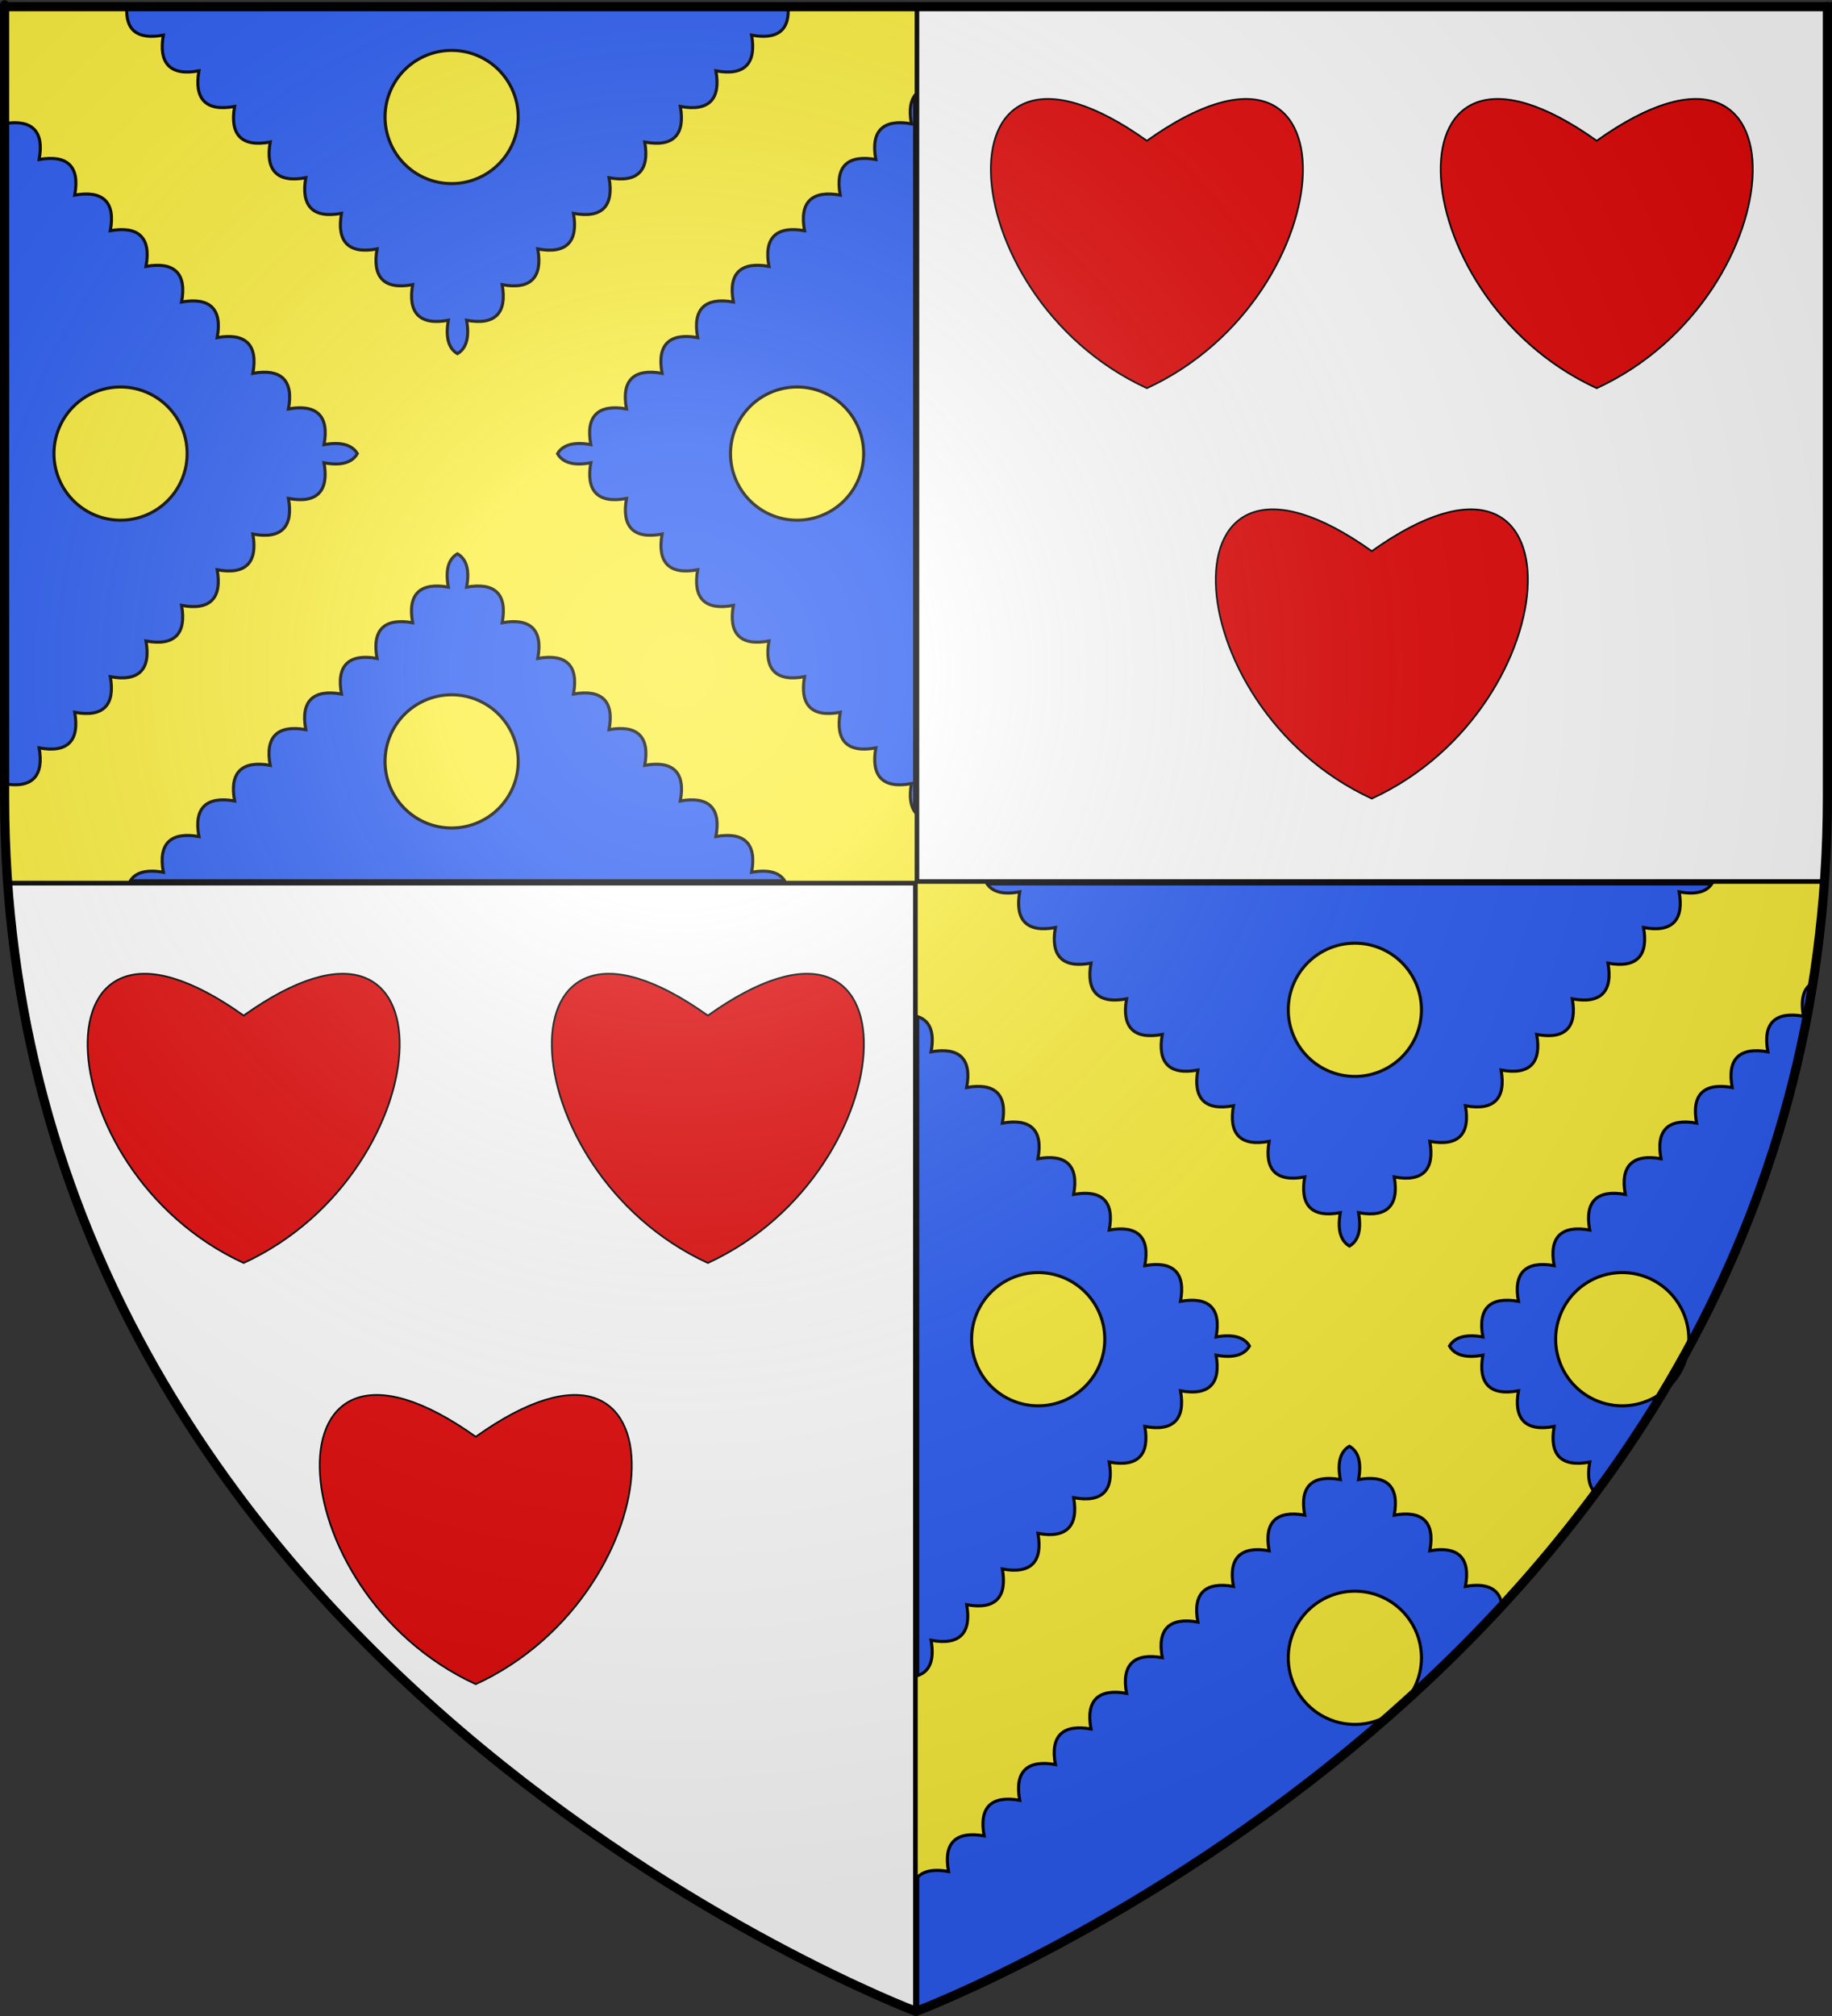
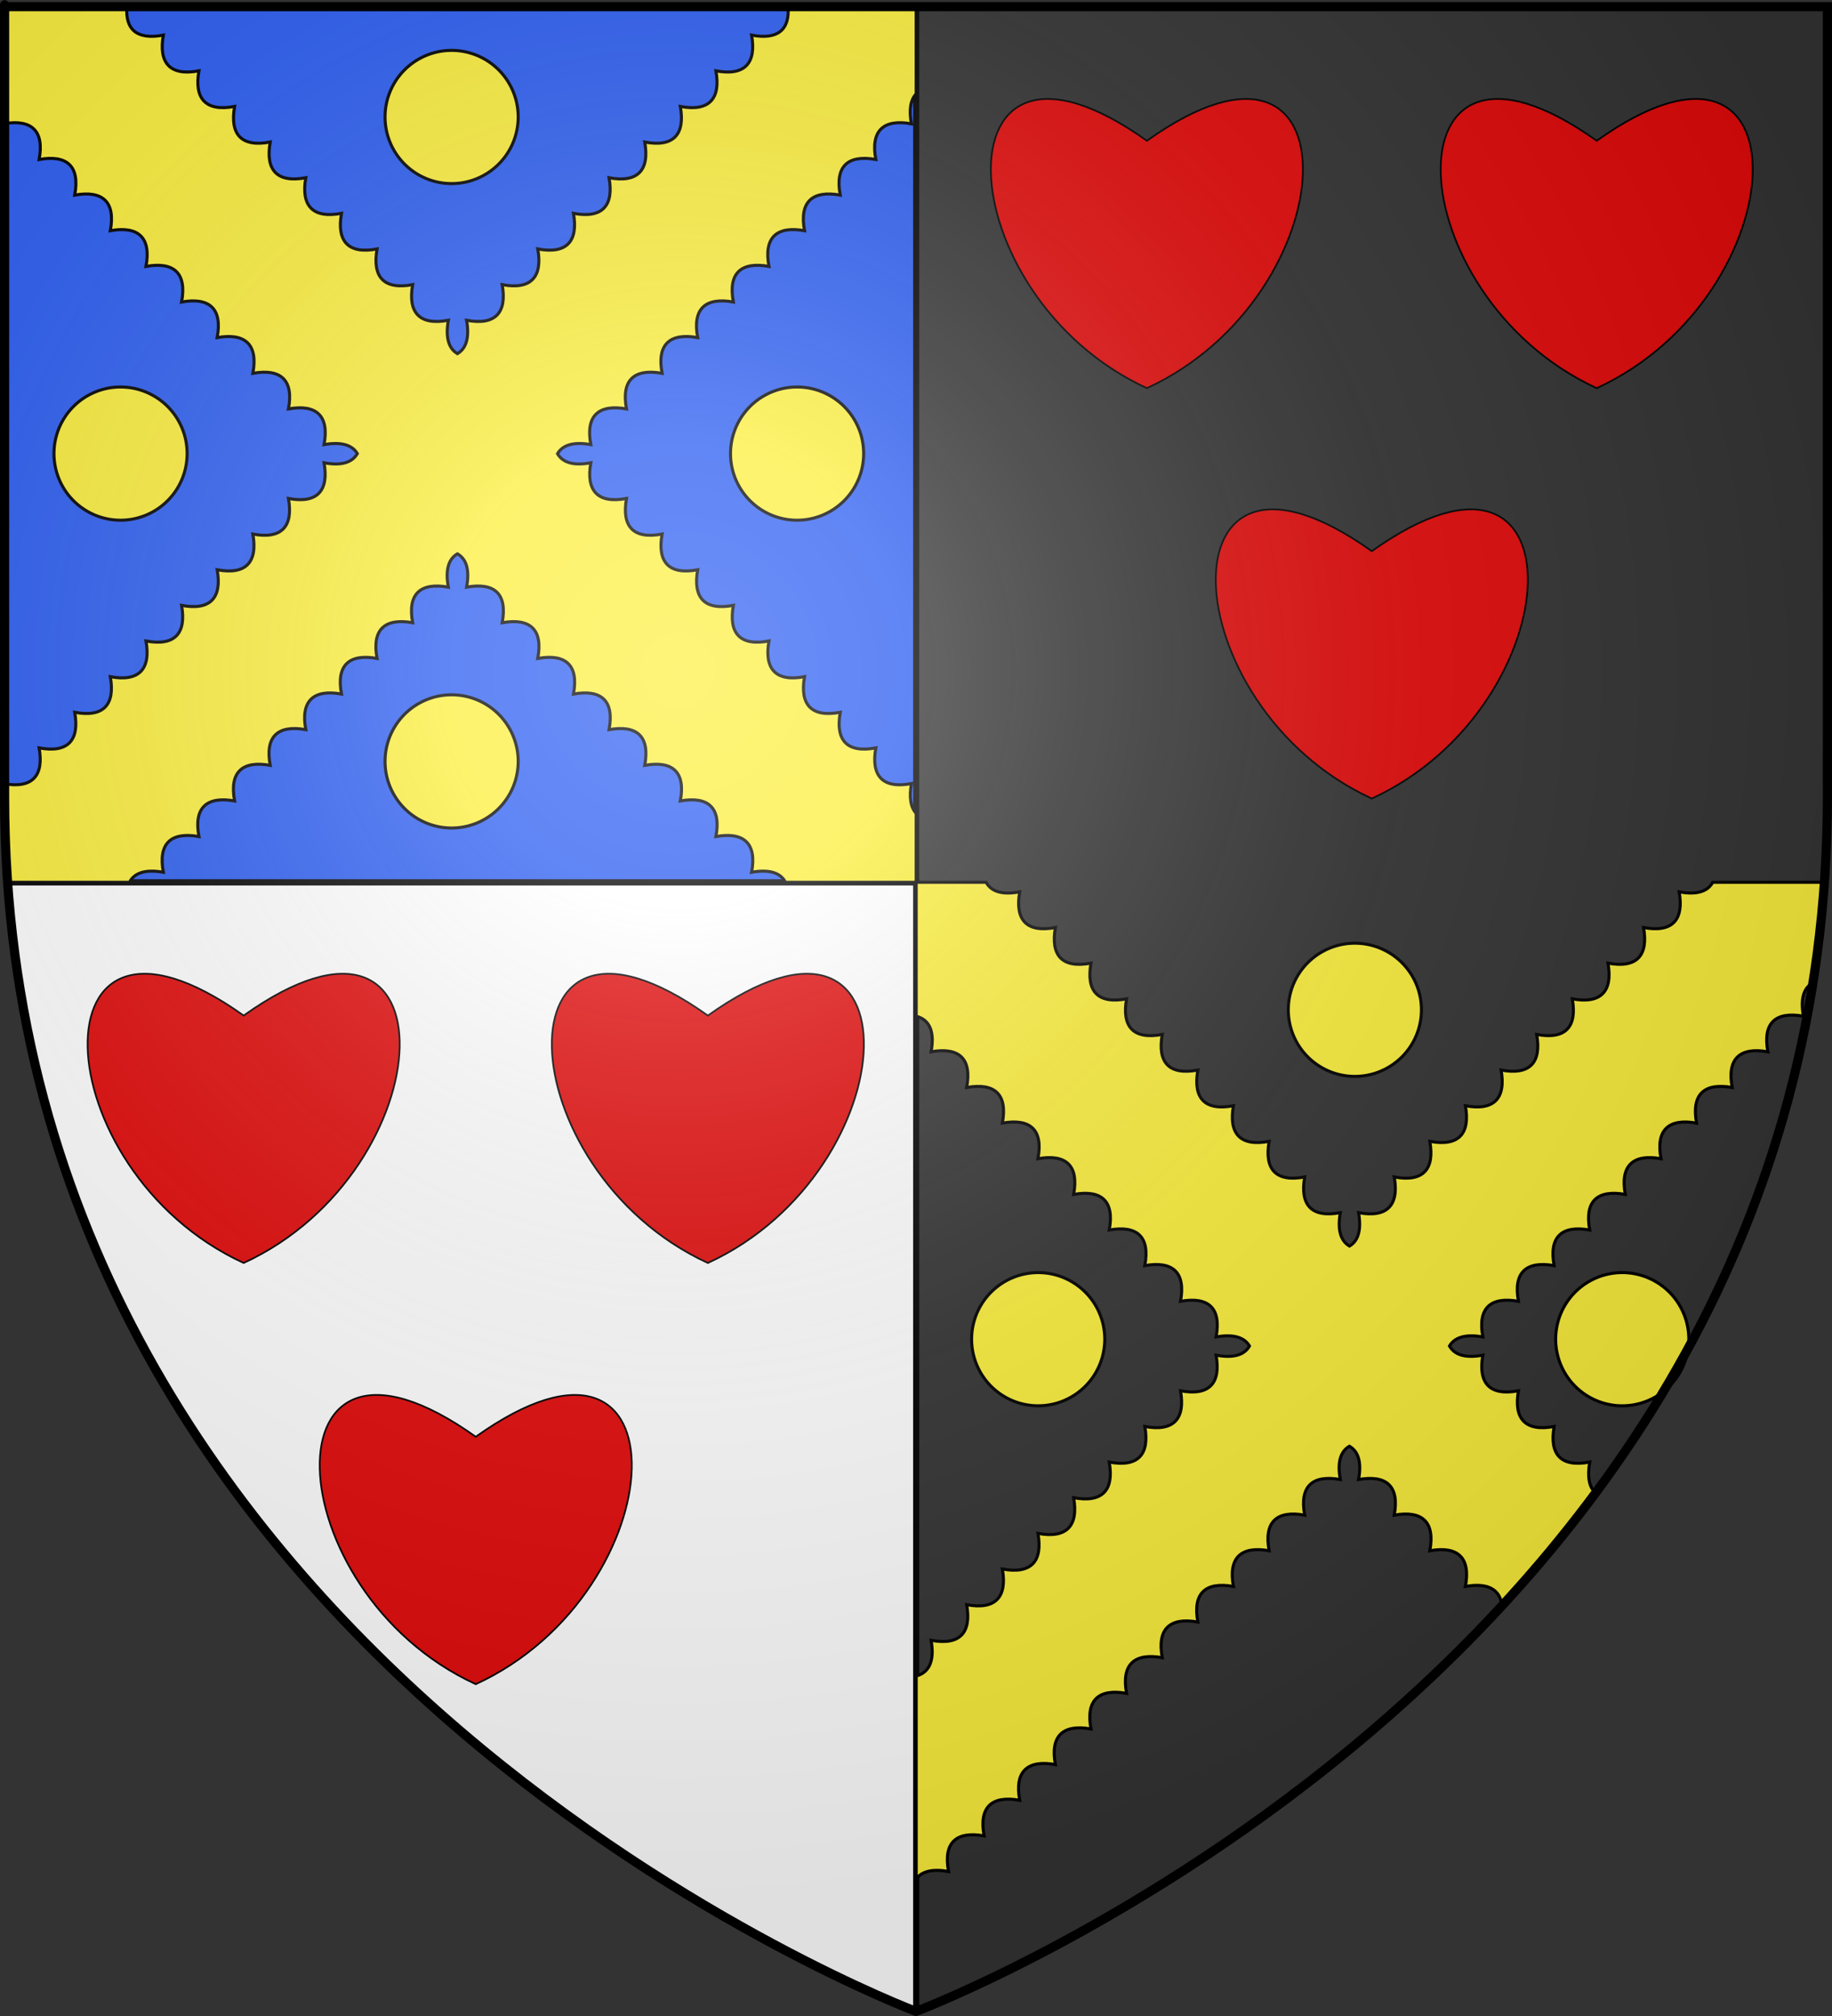
<svg xmlns="http://www.w3.org/2000/svg" xmlns:ns1="http://sodipodi.sourceforge.net/DTD/sodipodi-0.dtd" xmlns:ns2="http://www.inkscape.org/namespaces/inkscape" xmlns:xlink="http://www.w3.org/1999/xlink" height="660" width="600" version="1.0" id="svg2" ns1:version="0.32" ns2:version="0.46" ns1:docname="Blason_ville_fr_Balleroy_(Calvados).svg" ns1:docbase="C:\Users\Augustin\Documents\heral" ns2:export-filename="/Users/Augustin/Documents/temp/tyty.png" ns2:export-xdpi="144" ns2:export-ydpi="144" ns2:output_extension="org.inkscape.output.svg.inkscape">
  <rect width="100%" height="100%" fill="#333333" stroke="none" />
  <ns1:namedview ns2:window-height="750" ns2:window-width="1280" ns2:pageshadow="2" ns2:pageopacity="0.0" guidetolerance="10.0" gridtolerance="10.0" objecttolerance="10.0" borderopacity="1.0" bordercolor="#666666" pagecolor="#ffffff" id="base" showgrid="false" height="660px" ns2:zoom="0.84848449" ns2:cx="243.70569" ns2:cy="327.59016" ns2:window-x="-8" ns2:window-y="-8" ns2:current-layer="layer4" />
  <desc id="desc4">Flag of Canton of Valais (Wallis)</desc>
  <defs id="defs6">
    <ns2:perspective ns1:type="inkscape:persp3d" ns2:vp_x="0 : 330 : 1" ns2:vp_y="0 : 1000 : 0" ns2:vp_z="600 : 330 : 1" ns2:persp3d-origin="300 : 220 : 1" id="perspective2461" />
    <linearGradient id="linearGradient2893">
      <stop style="stop-color:white;stop-opacity:0.314;" offset="0" id="stop2895" />
      <stop id="stop2897" offset="0.19" style="stop-color:white;stop-opacity:0.251;" />
      <stop style="stop-color:#6b6b6b;stop-opacity:0.125;" offset="0.6" id="stop2901" />
      <stop style="stop-color:black;stop-opacity:0.125;" offset="1" id="stop2899" />
    </linearGradient>
    <radialGradient ns2:collect="always" xlink:href="#linearGradient2893" id="radialGradient3163" gradientUnits="userSpaceOnUse" gradientTransform="matrix(1.353,0,0,1.349,-77.629,-85.747)" cx="221.445" cy="226.331" fx="221.445" fy="226.331" r="300" />
    <ns2:perspective id="perspective2717" ns2:persp3d-origin="271.90549 : 167.9985 : 1" ns2:vp_z="543.81097 : 251.99776 : 1" ns2:vp_y="0 : 1000 : 0" ns2:vp_x="0 : 251.99776 : 1" ns1:type="inkscape:persp3d" />
  </defs>
  <g ns2:groupmode="layer" id="layer3" ns2:label="Fond écu" style="display:inline">
    <path style="fill:#ffffff;fill-opacity:1;fill-rule:evenodd;stroke:#000000;stroke-width:2;stroke-linecap:butt;stroke-linejoin:miter;stroke-opacity:1" d="M 300.062 288.844 L 2.531 288.844 C 21.248 553.546 300 658.5 300 658.5 C 300 658.5 300.062 658.469 300.062 658.469 C 300.062 533.294 300.062 466.245 300.062 288.844 z " id="path2477" />
-     <path style="fill:#2b5df2;fill-opacity:1;fill-rule:evenodd;stroke:#000000;stroke-width:2;stroke-linecap:butt;stroke-linejoin:miter;stroke-opacity:1" d="M 300.062 288.844 C 300.062 466.245 300.062 533.294 300.062 658.469 C 300.424 658.333 578.764 553.375 597.469 288.844 L 300.062 288.844 z " id="path2475" />
    <path style="fill:#2b5df2;fill-opacity:1;fill-rule:evenodd;stroke:#000000;stroke-width:2;stroke-linecap:butt;stroke-linejoin:miter;stroke-opacity:1" d="M 300.062 2.188 L 1.5 2.188 L 1.5 260.719 C 1.5 270.301 1.881 279.65 2.531 288.844 L 300.062 288.844 C 300.062 151.263 300.062 49.856 300.062 2.188 z " id="path2473" />
-     <path style="fill:#ffffff;fill-opacity:1;fill-rule:evenodd;stroke:#000000;stroke-width:2;stroke-linecap:butt;stroke-linejoin:miter;stroke-opacity:1" d="M 300.062 2.188 C 300.062 49.856 300.062 151.263 300.062 288.844 L 597.469 288.844 C 598.119 279.65 598.5 270.301 598.5 260.719 C 598.5 -24.733 598.5 2.188 598.5 2.188 L 300.062 2.188 z " id="path2855" />
    <path style="fill:#fcef3c;fill-rule:nonzero;stroke:#000000;stroke-width:1;stroke-linecap:round;stroke-miterlimit:4;stroke-opacity:1" d="M 1.5 2.188 L 1.5 35.812 C 1.528 36.272 1.518 36.747 1.5 37.25 L 1.5 40.469 C 10.42 39.009 14.562 42.904 12.812 52.219 C 22.001 50.582 26.243 54.427 24.469 63.875 C 33.657 62.238 37.9 66.083 36.125 75.531 C 45.313 73.894 49.587 77.77 47.812 87.219 C 57.001 85.582 61.243 89.427 59.469 98.875 C 68.657 97.238 72.9 101.083 71.125 110.531 C 80.313 108.894 84.587 112.77 82.812 122.219 C 92.001 120.582 96.243 124.427 94.469 133.875 C 103.657 132.238 107.9 136.114 106.125 145.562 C 111.588 144.589 115.287 145.569 117.031 148.5 C 115.342 151.463 111.731 152.553 106.125 151.5 C 107.762 160.688 103.917 164.962 94.469 163.188 C 96.106 172.376 92.261 176.618 82.812 174.844 C 84.45 184.032 80.573 188.306 71.125 186.531 C 72.762 195.719 68.917 199.962 59.469 198.188 C 61.106 207.376 57.261 211.618 47.812 209.844 C 49.45 219.032 45.573 223.306 36.125 221.531 C 37.762 230.719 33.917 234.962 24.469 233.188 C 26.106 242.376 22.261 246.618 12.812 244.844 C 14.427 253.906 10.669 258.181 1.5 256.594 L 1.5 260.719 C 1.5 270.301 1.881 279.65 2.531 288.844 L 42.406 288.844 C 44.053 285.636 47.819 284.55 53.5 285.562 C 51.725 276.114 55.968 272.238 65.156 273.875 C 63.382 264.427 67.656 260.582 76.844 262.219 C 75.069 252.77 79.312 248.925 88.5 250.562 C 86.725 241.114 90.968 237.238 100.156 238.875 C 98.382 229.427 102.656 225.582 111.844 227.219 C 110.069 217.77 114.312 213.925 123.5 215.562 C 121.725 206.114 125.968 202.238 135.156 203.875 C 133.382 194.427 137.655 190.582 146.844 192.219 C 145.794 186.628 146.868 183.008 149.812 181.312 C 152.775 183.002 153.865 186.613 152.812 192.219 C 162.001 190.582 166.243 194.427 164.469 203.875 C 173.657 202.238 177.9 206.114 176.125 215.562 C 185.313 213.925 189.587 217.77 187.812 227.219 C 197.001 225.582 201.243 229.427 199.469 238.875 C 208.657 237.238 212.931 241.114 211.156 250.562 C 220.344 248.925 224.587 252.77 222.812 262.219 C 232.001 260.582 236.243 264.427 234.469 273.875 C 243.657 272.238 247.931 276.114 246.156 285.562 C 251.837 284.55 255.604 285.636 257.25 288.844 L 300.062 288.844 C 300.062 278.03 300.062 276.671 300.062 266.312 C 298.228 264.309 297.701 261.015 298.5 256.531 C 289.052 258.306 285.207 254.032 286.844 244.844 C 277.395 246.618 273.55 242.376 275.188 233.188 C 265.739 234.962 261.863 230.719 263.5 221.531 C 254.052 223.306 250.207 219.032 251.844 209.844 C 242.395 211.618 238.55 207.376 240.188 198.188 C 230.739 199.962 226.863 195.719 228.5 186.531 C 219.052 188.306 215.207 184.032 216.844 174.844 C 207.395 176.618 203.55 172.376 205.188 163.188 C 195.739 164.962 191.863 160.688 193.5 151.5 C 187.909 152.55 184.289 151.476 182.594 148.531 C 184.33 145.576 188.018 144.586 193.5 145.562 C 191.725 136.114 195.999 132.238 205.188 133.875 C 203.413 124.427 207.656 120.582 216.844 122.219 C 215.069 112.77 219.312 108.894 228.5 110.531 C 226.725 101.083 230.999 97.238 240.188 98.875 C 238.413 89.427 242.655 85.582 251.844 87.219 C 250.069 77.77 254.312 73.894 263.5 75.531 C 261.725 66.083 265.999 62.238 275.188 63.875 C 273.413 54.427 277.656 50.582 286.844 52.219 C 285.069 42.77 289.312 38.894 298.5 40.531 C 297.639 35.945 298.203 32.678 300.062 30.719 C 300.062 24.927 300.062 6.932 300.062 2.188 L 258.094 2.188 C 258.685 9.731 254.755 13.115 246.156 11.5 C 247.793 20.688 243.917 24.962 234.469 23.188 C 236.106 32.376 232.261 36.618 222.812 34.844 C 224.45 44.032 220.605 48.275 211.156 46.5 C 212.793 55.688 208.917 59.962 199.469 58.188 C 201.106 67.376 197.261 71.618 187.812 69.844 C 189.45 79.032 185.573 83.275 176.125 81.5 C 177.762 90.688 173.917 94.962 164.469 93.188 C 166.106 102.376 162.261 106.618 152.812 104.844 C 153.791 110.336 152.78 114.049 149.812 115.781 C 146.853 114.046 145.866 110.33 146.844 104.844 C 137.395 106.618 133.519 102.376 135.156 93.188 C 125.708 94.962 121.863 90.688 123.5 81.5 C 114.052 83.275 110.207 79.032 111.844 69.844 C 102.395 71.618 98.519 67.376 100.156 58.188 C 90.708 59.962 86.863 55.688 88.5 46.5 C 79.052 48.275 75.207 44.032 76.844 34.844 C 67.395 36.618 63.519 32.376 65.156 23.188 C 55.708 24.962 51.863 20.688 53.5 11.5 C 44.902 13.115 40.971 9.731 41.562 2.188 L 1.5 2.188 z " id="path2485" />
    <path style="fill:#fcef3c;fill-rule:nonzero;stroke:#000000;stroke-width:1;stroke-linecap:round;stroke-miterlimit:4;stroke-opacity:1" d="M 300.062 288.844 C 300.062 309.887 300.062 314.469 300.062 332.688 C 304.424 333.818 306.189 337.678 304.938 344.344 C 314.126 342.707 318.368 346.583 316.594 356.031 C 325.782 354.394 330.056 358.239 328.281 367.688 C 337.469 366.05 341.712 369.895 339.938 379.344 C 349.126 377.707 353.4 381.583 351.625 391.031 C 360.813 389.394 365.056 393.239 363.281 402.688 C 372.469 401.05 376.712 404.895 374.938 414.344 C 384.126 412.707 388.4 416.583 386.625 426.031 C 395.813 424.394 400.056 428.239 398.281 437.688 C 403.759 436.711 407.481 437.706 409.219 440.656 C 407.533 443.629 403.895 444.711 398.281 443.656 C 399.918 452.844 396.073 457.087 386.625 455.312 C 388.262 464.501 384.386 468.775 374.938 467 C 376.575 476.188 372.73 480.431 363.281 478.656 C 364.918 487.844 361.073 492.087 351.625 490.312 C 353.262 499.501 349.386 503.775 339.938 502 C 341.575 511.188 337.73 515.431 328.281 513.656 C 329.918 522.844 326.042 527.118 316.594 525.344 C 318.231 534.532 314.386 538.775 304.938 537 C 306.101 543.527 304.476 547.536 300.062 548.688 C 300.062 567.652 300.062 594.66 300.062 615.125 C 301.927 612.576 305.513 611.771 310.656 612.688 C 308.882 603.239 313.124 599.394 322.312 601.031 C 320.538 591.583 324.781 587.738 333.969 589.375 C 332.194 579.927 336.468 576.05 345.656 577.688 C 343.882 568.239 348.124 564.394 357.312 566.031 C 355.538 556.583 359.78 552.738 368.969 554.375 C 367.194 544.927 371.468 541.05 380.656 542.688 C 378.882 533.239 383.124 529.394 392.312 531.031 C 390.538 521.583 394.781 517.738 403.969 519.375 C 402.194 509.927 406.468 506.05 415.656 507.688 C 413.882 498.239 418.124 494.394 427.312 496.031 C 425.538 486.583 429.78 482.738 438.969 484.375 C 437.919 478.784 438.993 475.164 441.938 473.469 C 444.9 475.158 445.99 478.769 444.938 484.375 C 454.126 482.738 458.4 486.583 456.625 496.031 C 465.813 494.394 470.056 498.239 468.281 507.688 C 477.469 506.05 481.712 509.927 479.938 519.375 C 487.102 518.098 491.255 520.179 491.906 525.625 C 502.498 514.148 512.805 501.898 522.531 488.781 C 520.431 486.823 519.81 483.406 520.656 478.656 C 511.208 480.431 507.363 476.188 509 467 C 499.552 468.775 495.675 464.501 497.312 455.312 C 487.864 457.087 484.019 452.844 485.656 443.656 C 480.042 444.711 476.405 443.629 474.719 440.656 C 476.457 437.706 480.178 436.711 485.656 437.688 C 483.882 428.239 488.124 424.394 497.312 426.031 C 495.538 416.583 499.812 412.707 509 414.344 C 507.225 404.895 511.468 401.05 520.656 402.688 C 518.882 393.239 523.124 389.394 532.312 391.031 C 530.538 381.583 534.812 377.707 544 379.344 C 542.225 369.895 546.468 366.05 555.656 367.688 C 553.882 358.239 558.124 354.394 567.312 356.031 C 565.538 346.583 569.812 342.707 579 344.344 C 577.225 334.895 581.468 331.05 590.656 332.688 C 589.596 327.043 590.713 323.421 593.719 321.75 C 595.413 311.068 596.673 300.1 597.469 288.844 L 560.938 288.844 C 559.277 291.906 555.628 293.038 549.938 291.969 C 551.575 301.157 547.73 305.431 538.281 303.656 C 539.918 312.844 536.073 317.087 526.625 315.312 C 528.262 324.501 524.386 328.775 514.938 327 C 516.575 336.188 512.73 340.431 503.281 338.656 C 504.918 347.844 501.073 352.087 491.625 350.312 C 493.262 359.501 489.386 363.775 479.938 362 C 481.575 371.188 477.73 375.431 468.281 373.656 C 469.918 382.844 466.073 387.087 456.625 385.312 C 458.262 394.501 454.386 398.775 444.938 397 C 445.916 402.491 444.935 406.204 441.969 407.938 C 438.995 406.207 437.989 402.497 438.969 397 C 429.52 398.775 425.675 394.501 427.312 385.312 C 417.864 387.087 414.019 382.844 415.656 373.656 C 406.208 375.431 402.332 371.188 403.969 362 C 394.52 363.775 390.675 359.501 392.312 350.312 C 382.864 352.087 379.019 347.844 380.656 338.656 C 371.208 340.431 367.332 336.188 368.969 327 C 359.52 328.775 355.675 324.501 357.312 315.312 C 347.864 317.087 344.019 312.844 345.656 303.656 C 336.208 305.431 332.332 301.157 333.969 291.969 C 328.278 293.038 324.621 291.906 322.969 288.844 L 300.062 288.844 z " id="path2515" />
    <path d="M 67.179,165.589 A 21.804,21.804 0 1 1 23.571,165.589 A 21.804,21.804 0 1 1 67.179,165.589 z" ns1:ry="21.803581" ns1:rx="21.803581" ns1:cy="165.58908" ns1:cx="45.375019" id="path2563" style="opacity:1;fill:#fcef3c;fill-rule:nonzero;stroke:#000000;stroke-width:1;stroke-linecap:round;stroke-miterlimit:4;stroke-dasharray:none;stroke-opacity:1" ns1:type="arc" transform="translate(-5.893,-17.089)" />
    <path d="M 67.179,165.589 A 21.804,21.804 0 1 1 23.571,165.589 A 21.804,21.804 0 1 1 67.179,165.589 z" ns1:ry="21.803581" ns1:rx="21.803581" ns1:cy="165.58908" ns1:cx="45.375019" id="path2565" style="opacity:1;fill:#fcef3c;fill-rule:nonzero;stroke:#000000;stroke-width:1;stroke-linecap:round;stroke-miterlimit:4;stroke-dasharray:none;stroke-opacity:1" ns1:type="arc" transform="translate(102.536,-127.286)" />
    <path d="M 67.179,165.589 A 21.804,21.804 0 1 1 23.571,165.589 A 21.804,21.804 0 1 1 67.179,165.589 z" ns1:ry="21.803581" ns1:rx="21.803581" ns1:cy="165.58908" ns1:cx="45.375019" id="path2567" style="opacity:1;fill:#fcef3c;fill-rule:nonzero;stroke:#000000;stroke-width:1;stroke-linecap:round;stroke-miterlimit:4;stroke-dasharray:none;stroke-opacity:1" ns1:type="arc" transform="translate(215.679,-17.089)" />
    <path d="M 67.179,165.589 A 21.804,21.804 0 1 1 23.571,165.589 A 21.804,21.804 0 1 1 67.179,165.589 z" ns1:ry="21.803581" ns1:rx="21.803581" ns1:cy="165.58908" ns1:cx="45.375019" id="path2569" style="opacity:1;fill:#fcef3c;fill-rule:nonzero;stroke:#000000;stroke-width:1;stroke-linecap:round;stroke-miterlimit:4;stroke-dasharray:none;stroke-opacity:1" ns1:type="arc" transform="translate(102.536,83.679)" />
    <path d="M 67.179,165.589 A 21.804,21.804 0 1 1 23.571,165.589 A 21.804,21.804 0 1 1 67.179,165.589 z" ns1:ry="21.803581" ns1:rx="21.803581" ns1:cy="165.58908" ns1:cx="45.375019" id="path2571" style="opacity:1;fill:#fcef3c;fill-rule:nonzero;stroke:#000000;stroke-width:1;stroke-linecap:round;stroke-miterlimit:4;stroke-dasharray:none;stroke-opacity:1" ns1:type="arc" transform="translate(398.357,165)" />
    <path d="M 67.179,165.589 A 21.804,21.804 0 1 1 23.571,165.589 A 21.804,21.804 0 1 1 67.179,165.589 z" ns1:ry="21.803581" ns1:rx="21.803581" ns1:cy="165.58908" ns1:cx="45.375019" id="path2573" style="opacity:1;fill:#fcef3c;fill-rule:nonzero;stroke:#000000;stroke-width:1;stroke-linecap:round;stroke-miterlimit:4;stroke-dasharray:none;stroke-opacity:1" ns1:type="arc" transform="translate(294.643,272.839)" />
    <path d="M 67.179,165.589 A 21.804,21.804 0 1 1 23.571,165.589 A 21.804,21.804 0 1 1 67.179,165.589 z" ns1:ry="21.803581" ns1:rx="21.803581" ns1:cy="165.58908" ns1:cx="45.375019" id="path2575" style="opacity:1;fill:#fcef3c;fill-rule:nonzero;stroke:#000000;stroke-width:1;stroke-linecap:round;stroke-miterlimit:4;stroke-dasharray:none;stroke-opacity:1" ns1:type="arc" transform="translate(485.929,272.839)" />
-     <path d="M 67.179,165.589 A 21.804,21.804 0 1 1 23.571,165.589 A 21.804,21.804 0 1 1 67.179,165.589 z" ns1:ry="21.803581" ns1:rx="21.803581" ns1:cy="165.58908" ns1:cx="45.375019" id="path2577" style="opacity:1;fill:#fcef3c;fill-rule:nonzero;stroke:#000000;stroke-width:1;stroke-linecap:round;stroke-miterlimit:4;stroke-dasharray:none;stroke-opacity:1" ns1:type="arc" transform="translate(398.357,377.143)" />
  </g>
  <g ns2:groupmode="layer" id="layer4" ns2:label="Meubles" ns1:insensitive="true">
    <g id="g2720" transform="matrix(0.189,0,0,0.189,306.194,7.54)" style="fill:#e20909;display:inline">
      <path id="path3659" style="fill:#e20909;fill-opacity:1;fill-rule:evenodd;stroke:#000000;stroke-width:3;stroke-linecap:butt;stroke-linejoin:miter;stroke-miterlimit:4;stroke-dasharray:none;stroke-opacity:1" d="M 367.337,203.935 C 738.3,-60.311 717.302,471.511 367.337,632.501 C 17.371,471.511 -3.627,-60.311 367.337,203.935 z" />
    </g>
    <use style="display:inline" x="0" y="0" xlink:href="#g2720" id="use2723" transform="translate(147.321,0)" width="600" height="660" />
    <use style="display:inline" height="660" width="600" transform="translate(73.661,134.357)" id="use2725" xlink:href="#g2720" y="0" x="0" />
    <use style="display:inline" x="0" y="0" xlink:href="#g2720" id="use2727" transform="translate(-295.822,286.393)" width="600" height="660" />
    <use style="display:inline" height="660" width="600" transform="translate(-143.786,286.393)" id="use2729" xlink:href="#g2720" y="0" x="0" />
    <use style="display:inline" x="0" y="0" xlink:href="#g2720" id="use2731" transform="translate(-219.804,424.286)" width="600" height="660" />
  </g>
  <g ns2:groupmode="layer" id="layer2" ns2:label="Reflet final" ns1:insensitive="true">
    <path ns1:nodetypes="cccccc" d="M 300,658.5 C 300,658.5 598.5,546.18 598.5,260.728 C 598.5,-24.723 598.5,2.176 598.5,2.176 L 1.5,2.176 L 1.5,260.728 C 1.5,546.18 300,658.5 300,658.5 z " style="opacity:1;fill:url(#radialGradient3163);fill-opacity:1;fill-rule:evenodd;stroke:none;stroke-width:1px;stroke-linecap:butt;stroke-linejoin:miter;stroke-opacity:1" id="path2875" ns2:export-xdpi="144" ns2:export-ydpi="144" />
  </g>
  <g ns2:groupmode="layer" id="layer1" ns2:label="Contour final" ns1:insensitive="true">
    <path ns1:nodetypes="cccccc" d="M 300,658.5 C 300,658.5 1.5,546.18 1.5,260.728 C 1.5,-24.723 1.5,2.176 1.5,2.176 L 598.5,2.176 L 598.5,260.728 C 598.5,546.18 300,658.5 300,658.5 z " style="opacity:1;fill:none;fill-opacity:1;fill-rule:evenodd;stroke:#000000;stroke-width:3;stroke-linecap:butt;stroke-linejoin:miter;stroke-miterlimit:4;stroke-dasharray:none;stroke-opacity:1" id="path1411" ns2:export-xdpi="144" ns2:export-ydpi="144" />
  </g>
</svg>